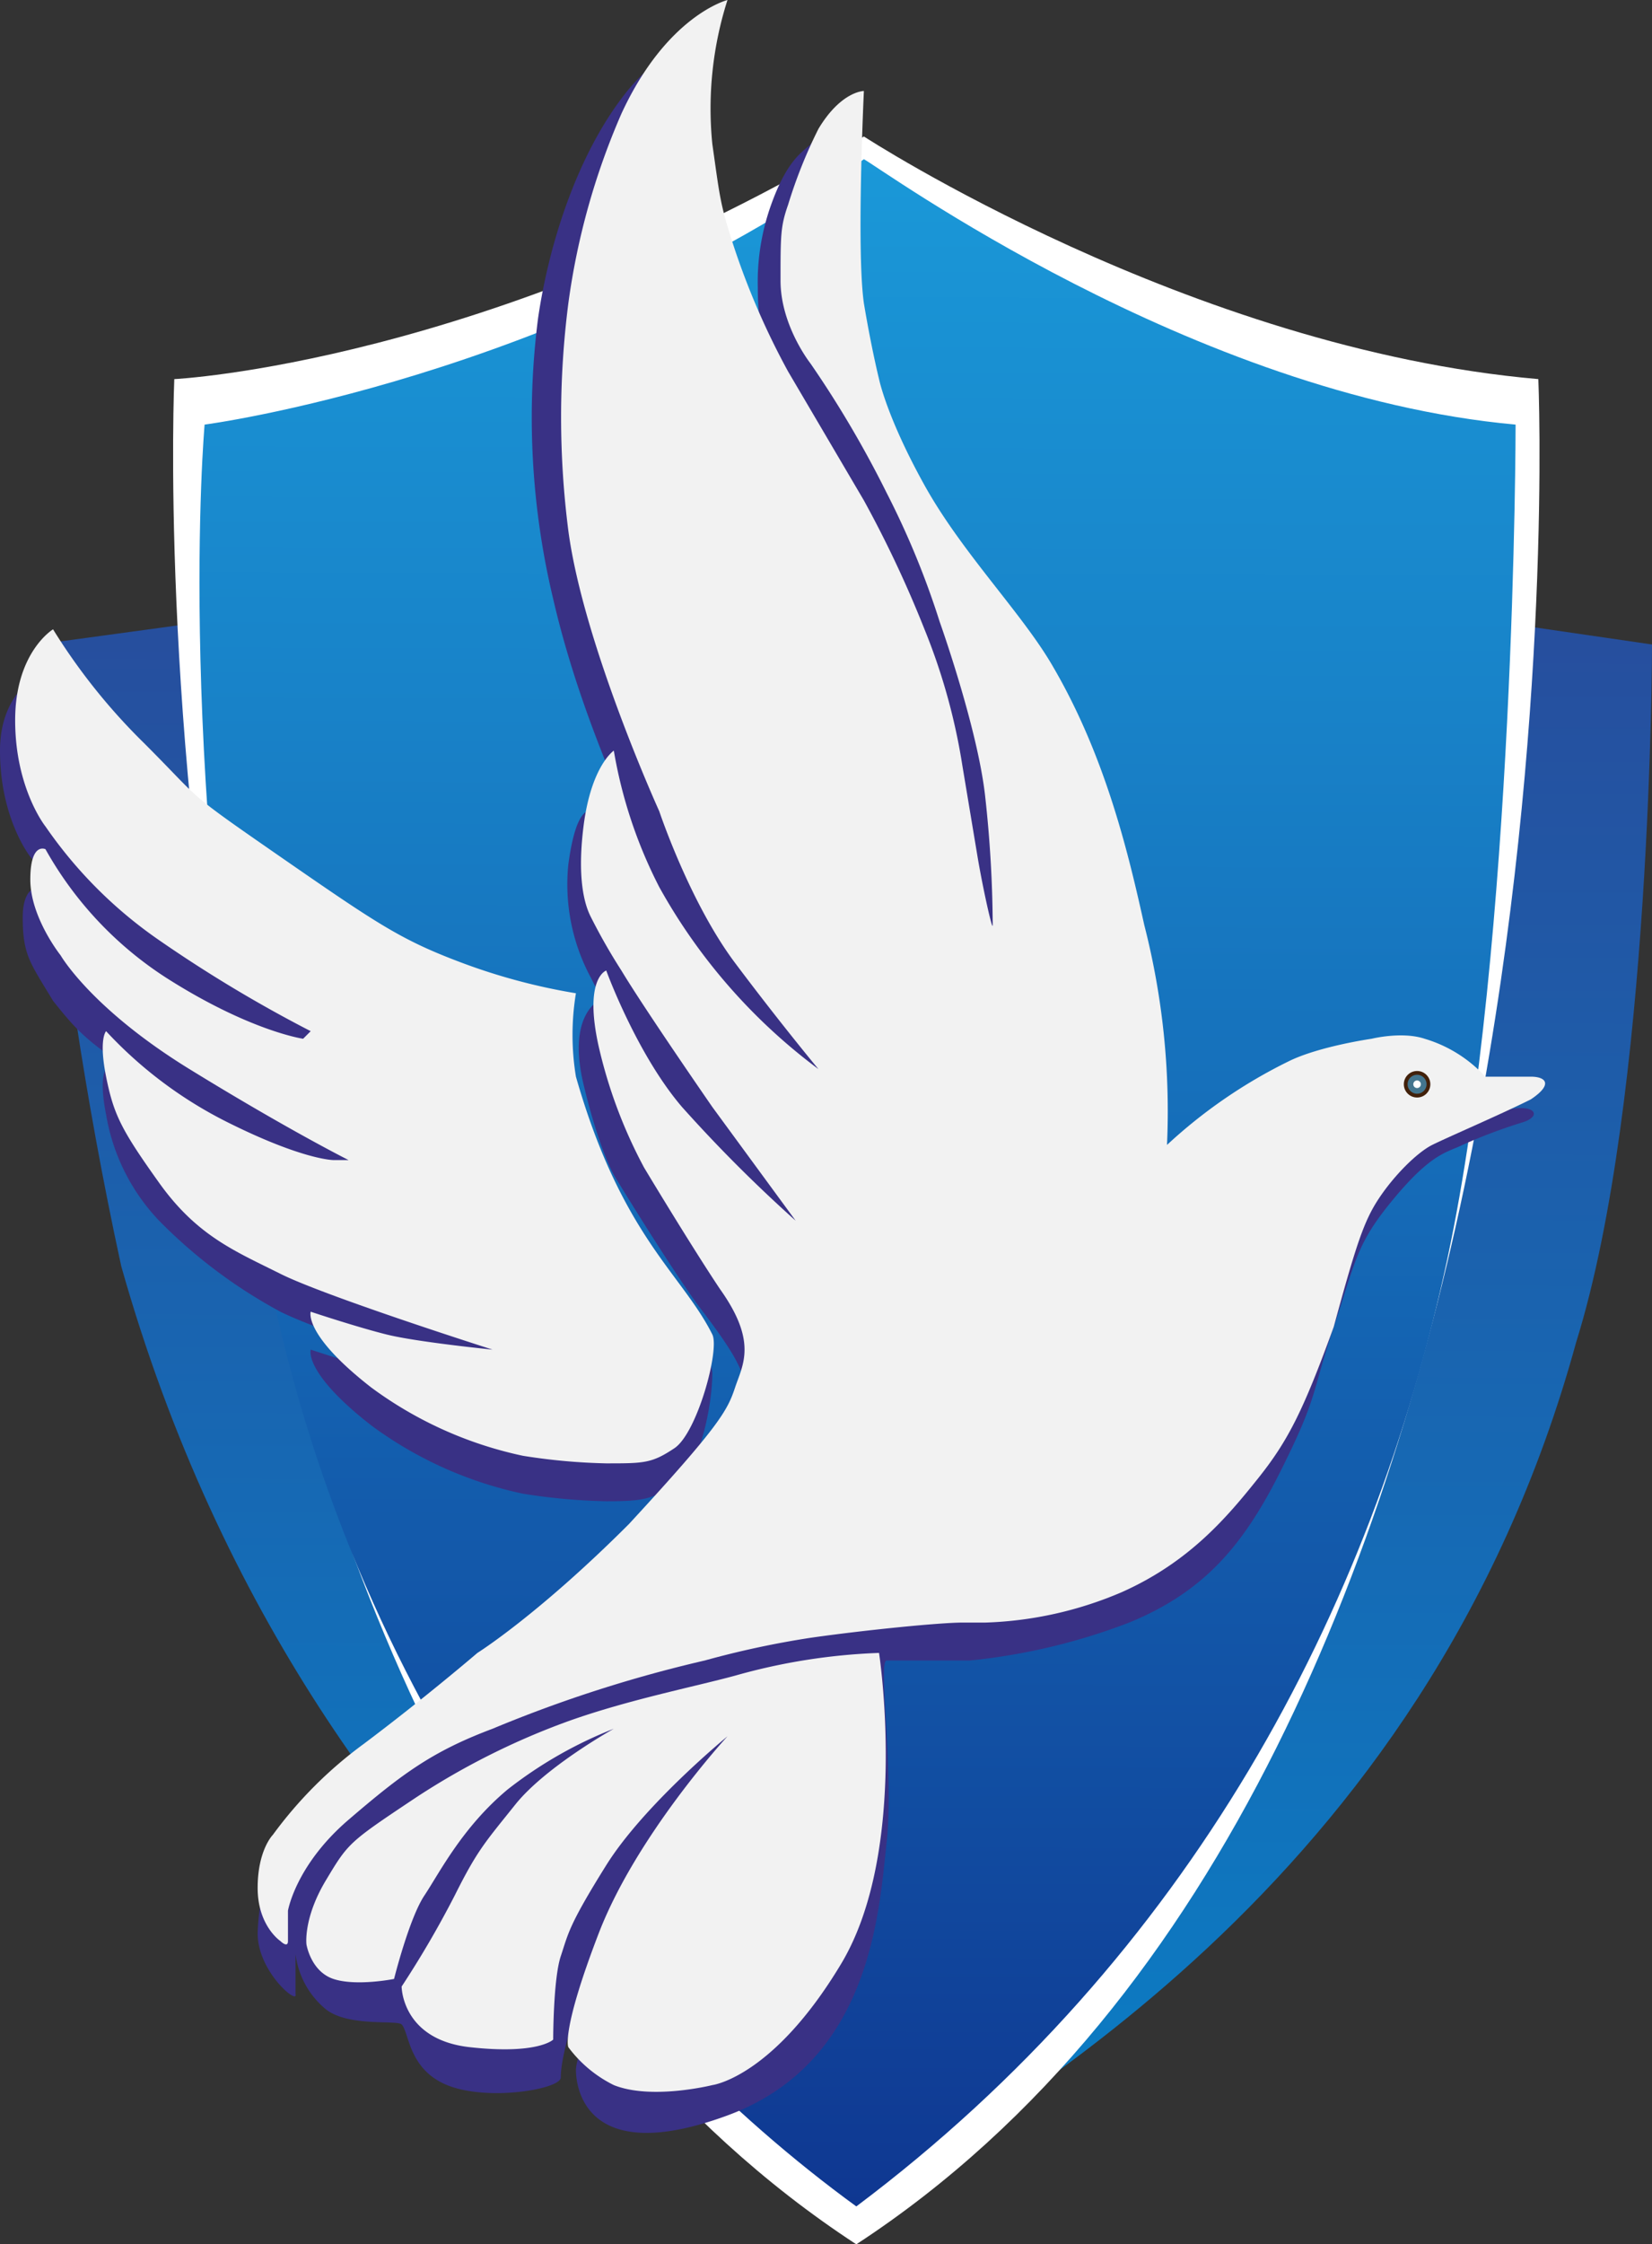
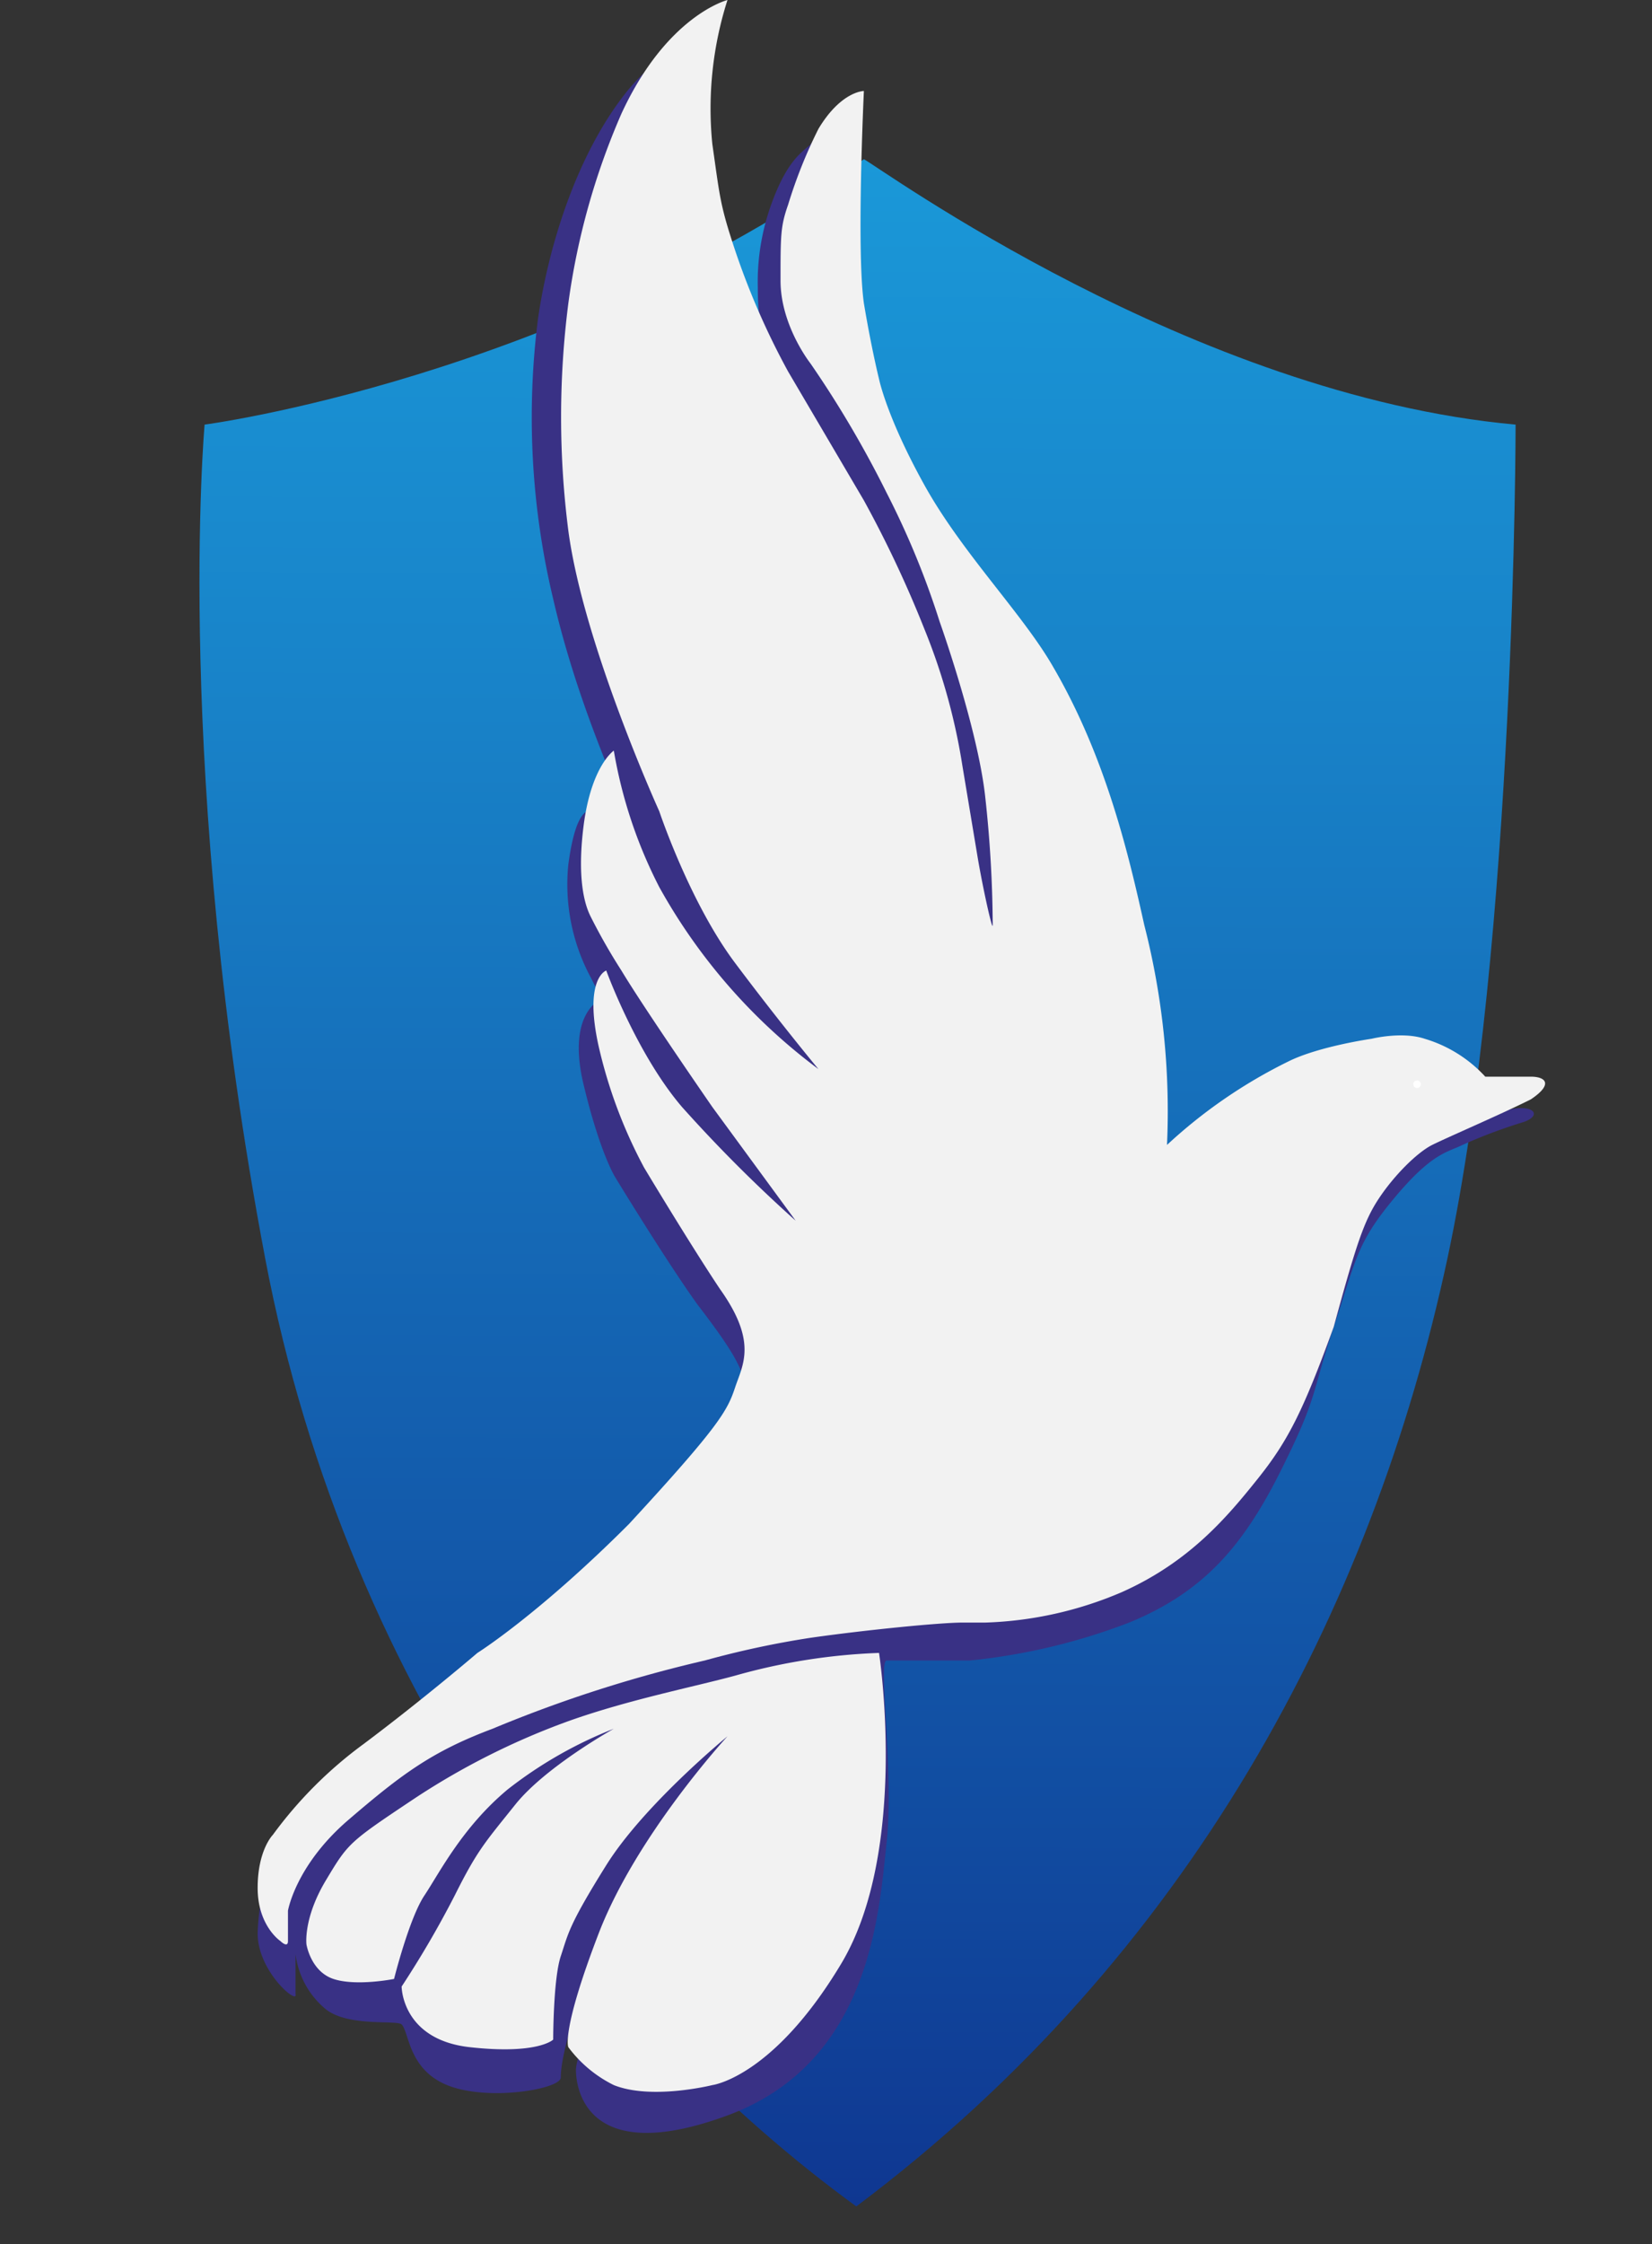
<svg xmlns="http://www.w3.org/2000/svg" id="ЛогоЩит" viewBox="0 0 218 296">
  <rect x="0" y="0" width="218" height="296" fill="#333333" stroke="none" />
  <defs>
    <linearGradient id="Безымянный_градиент_25" x1="126.94" y1="295.44" x2="127.62" y2="44.87" gradientUnits="userSpaceOnUse">
      <stop offset="0" stop-color="#097fc6" />
      <stop offset="1" stop-color="#2c4596" />
    </linearGradient>
    <linearGradient id="Безымянный_градиент_41" x1="128.56" y1="294" x2="129.28" y2="24" gradientUnits="userSpaceOnUse">
      <stop offset="0" stop-color="#0f3791" />
      <stop offset="0.18" stop-color="#114ba0" />
      <stop offset="0.73" stop-color="#1882c8" />
      <stop offset="1" stop-color="#1a98d8" />
    </linearGradient>
  </defs>
  <title>щит</title>
  <g id="Щиты">
-     <path id="Щит_1" data-name="Щит 1" d="M234,88s0,60-10,92c-20,73-78,102-95,114,0,0-71-32-97-124C22,124,21,88,21,88L131,73Z" transform="translate(-16 -3)" style="fill:url(#Безымянный_градиент_25)" />
-     <path id="Щит_2" data-name="Щит 2" d="M219,53c-46-4-89-32-89-32C80,51,39,53,39,53s-8,182,90,246C227,235,219,53,219,53Z" transform="translate(-16 -3)" style="fill:#fff" />
    <path id="Щит_3" data-name="Щит 3" d="M216,59c-42.65-3.86-84-34-86-35C89,53,43,59,43,59s-4.13,46,8,110c11,58,45,101,78,125,44-33,68.08-78.7,78-125C216,127,216,59,216,59Z" transform="translate(-16 -3)" style="fill:url(#Безымянный_градиент_41)" />
  </g>
  <g id="Тень">
    <path id="Голубь_2" data-name="Голубь 2" d="M55,266v-8a11.19,11.19,0,0,0,4,10c3,2.36,9.38,1.38,10,2,1,1,.87,5.91,6,8,5.36,2.19,15,.53,15-1,0-3,2-9,3-12s.75-1.15,2-1c.9.11-3,10-3,12s1,13,20,6,20-27,21-36-1.17-24,0-24h11a81.14,81.14,0,0,0,21-5c9.75-4,15-10,20-20s4-10,7-19,3-11,8-17,7-6,9-7a68.9,68.9,0,0,1,8-3c3-1,1-3-4-1-4.33,0-2.75-4-6-5s-6-2-6-2-7.43-.9-11.76,1.12C178.41,149.17,163,168,163,168s-8.67-21.85-13-37c-2.17-9.09,2.58-22.88-5-35-4.33-7.07-5.58-18.91-11-28s-11-17-11-17-3-10-3-13,4-16,4-16,2.25-5.05-1,0c-1,1-3.07,1.93-5.24,8A30.2,30.2,0,0,0,116,41c0,9,3,12,3,12s4.58,6.9,10,17a154.42,154.42,0,0,1,8,17s5.92,14.91,7,24a152.41,152.41,0,0,1,1,18c0,1-5-7-5-10s-3-9-3-9a68.75,68.75,0,0,0-5-20,112.43,112.43,0,0,0-9-17l-9-21s-2.75-5.91-6-15c-2.17-6.06,0-8-1.07-15.09C105.85,10.8,108,10,108,10s-4-2-10,6S88.4,35.37,87,45a102.92,102.92,0,0,0,2,37c3,13,8,24,10,29s3.5,12.92,10,21a201.1,201.1,0,0,0,16,17s-17-13-25.65-28.11C93.93,110.79,94,110,94,110s-1.92-1.08-3,7a25.94,25.94,0,0,0,3,15l4,8,10,14,13,14s-10.48-7.95-17-15-8.12-16.61-9-18c0,0-4.17,1.91-2,11s4.18,12.26,4.18,12.26S103.67,168.94,108,175c5.42,7.07,7.08,10,6,13s-1,5.87-14,19c-13,12.12-22,18-22,18s-7.34,5.94-16,12-10,11-10,11a30.6,30.6,0,0,0-2,10C50,263.05,55.37,267.49,55,266Z" transform="translate(-16 -3)" style="fill:#393185" />
-     <path id="Крыло_2" data-name="Крыло 2" d="M105,199c3-1.61,5-10,5-15-1.44-8.83-12-13-18-34-1-6-2-11-2-11a93.47,93.47,0,0,1-13-4c-8-3-11-5-24-14s-10-7-18-15A79.82,79.82,0,0,1,23,91s-7,2-7,11,4,14,4,14a88.31,88.31,0,0,0,17,16,179.27,179.27,0,0,0,20,12l-1,1s-7-1-18-8a48.06,48.06,0,0,1-16-17s-3-1-3,4,1,6,4,11c4,5,5,6,18,14s21,12,21,12H60s-4,0-14-5a55.85,55.85,0,0,1-16-12s-1,1,0,6a26.66,26.66,0,0,0,7,14,67,67,0,0,0,16,12c6,3,28,10,28,10s-10-1-14-2-10-3-10-3-1,3,8,10a51.71,51.71,0,0,0,20,9,79.67,79.67,0,0,0,11,1C101,201,101.81,200.69,105,199Z" transform="translate(-16 -3)" style="fill:#393185" />
  </g>
  <g id="Птица">
    <path id="Голубь" d="M54,259v-4s1-6,8-12,11-9,19-12a175.61,175.61,0,0,1,28-9,120.81,120.81,0,0,1,14-3c7-1,17-2,20-2h3a49.6,49.6,0,0,0,18-4c9-4,14-10,18-15s6-9,10-20c3-11,4-14,6-17s5-6,7-7,9-4,13-6c3-2,2-3,0-3h-6a17.69,17.69,0,0,0-8-5c-3-1-7,0-7,0s-7,1-11,3a66.87,66.87,0,0,0-16,11,98.87,98.87,0,0,0-3-29c-2-9-5-22-12-34-4-7-12-15-17-24s-6-14-6-14-1-4-2-10c-1-7,0-28,0-28s-3,0-6,5a63.91,63.91,0,0,0-4,10c-1,2.85-1,4-1,10s4,11,4,11a140,140,0,0,1,10,17,109.75,109.75,0,0,1,7,17s5,14,6,23a160.07,160.07,0,0,1,1,17c0,1-1.32-4.93-2-9l-2-12a80.86,80.86,0,0,0-5-18,150.47,150.47,0,0,0-8-17L120,52a99.11,99.11,0,0,1-7-16c-2-6-2-7-3-14a47,47,0,0,1,2-19s-8,2-14,15a93.9,93.9,0,0,0-7,25,118,118,0,0,0,0,30c2,15,12,37,12,37s4,12,10,20,11,14,11,14a75.55,75.55,0,0,1-21-24,61.8,61.8,0,0,1-6-18s-3,2-4,10,.55,11.11,1,12a77.62,77.62,0,0,0,4,7c3,5,12,18,12,18l11,15a189.89,189.89,0,0,1-15-15c-6-7-10-18-10-18s-3,1-1,10a63.8,63.8,0,0,0,6,16s6,10,10,16c5,7,3,10,2,13s-2,5-14,18c-12,12-20,17-20,17s-7,6-15,12a55.28,55.28,0,0,0-12,12s-2,2-2,7,3,7,3,7S54,260,54,259Z" transform="translate(-16 -3)" style="fill:#f2f2f2" />
    <path id="Хвост" d="M132,221s4,26-5,41-17,16-17,16-8,2-13,0a16.65,16.65,0,0,1-6-5s-1-2,4-15,17-26,17-26-11,9-16,17-5,9-6,12-1,11-1,11-2,2-11,1-9-8-9-8a129.61,129.61,0,0,0,7-12c3-6,4-7,8-12s13-10,13-10a55.72,55.72,0,0,0-14,8c-6,5-9,11-11,14s-4,11-4,11-5,1-8,0-3.56-4.56-3.56-4.56S56,256,59,251s3-5,12-11a96.32,96.32,0,0,1,20-10c7.87-2.81,16.59-4.53,22-6A79.89,79.89,0,0,1,132,221Z" transform="translate(-16 -3)" style="fill:#f2f2f2" />
-     <path id="Крыло" d="M105,194c3-2,6-13,5-15-4-8-12-13-18-34a33.85,33.85,0,0,1,0-11,80,80,0,0,1-15-4c-8-3-11-5-24-14s-10-7-18-15A79.82,79.82,0,0,1,23,86s-5,3-5,12,4,14,4,14a58.51,58.51,0,0,0,15,15,179.27,179.27,0,0,0,20,12l-1,1s-7-1-18-8a48.06,48.06,0,0,1-16-17s-2-1-2,4,4,10,4,10,4,7,17,15,21,12,21,12H60s-4,0-14-5a55.85,55.85,0,0,1-16-12s-1,1,0,6,2,7,7,14,10,9,16,12,28,10,28,10-10-1-14-2-10-3-10-3-1,3,8,10a51.71,51.71,0,0,0,20,9,79.67,79.67,0,0,0,11,1C101,196,102,196,105,194Z" transform="translate(-16 -3)" style="fill:#f2f2f2" />
-     <circle id="Глаз" cx="187" cy="143" r="1.5" style="fill:#43758e;stroke:#42210b;stroke-miterlimit:10;stroke-width:0.5px" />
    <circle id="Зрачек" cx="187" cy="143" r="0.5" style="fill:#fff" />
  </g>
</svg>